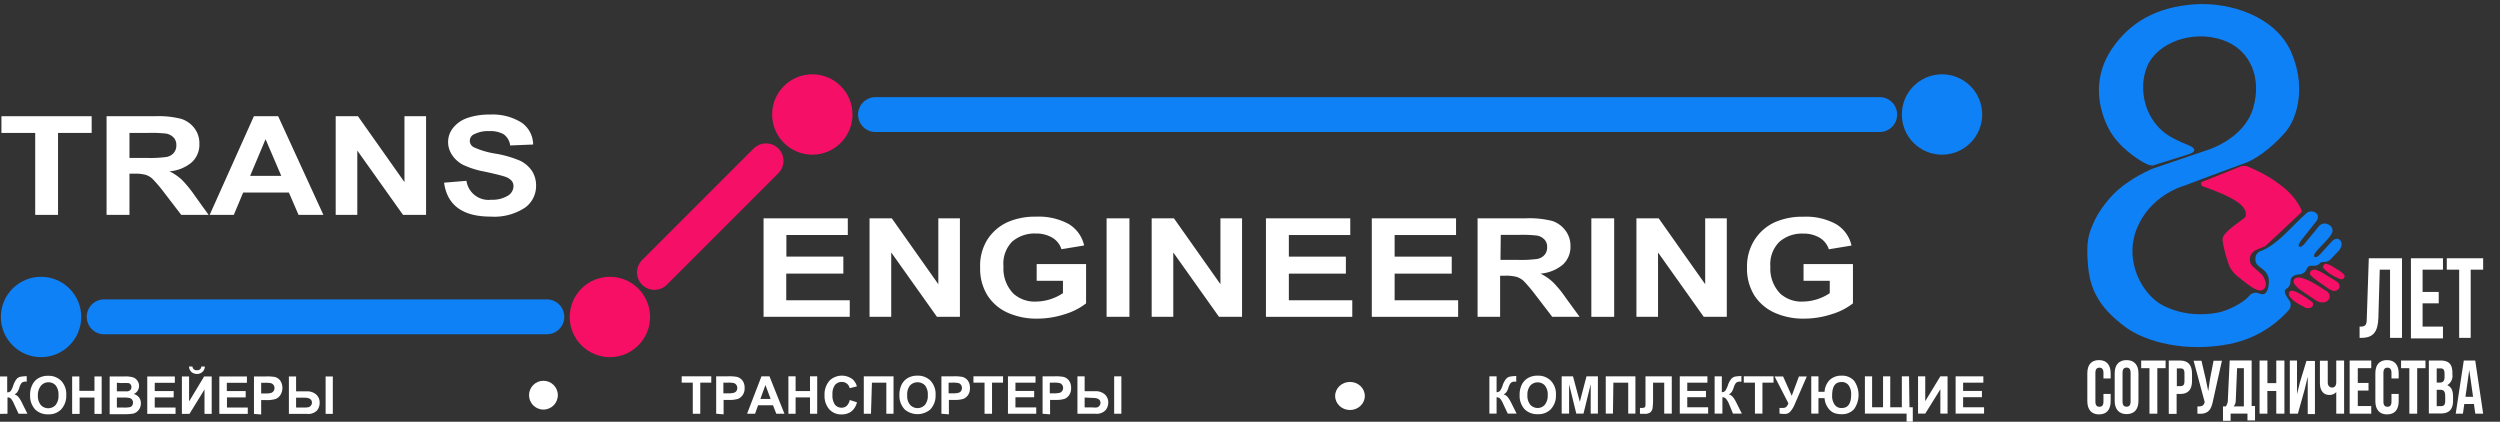
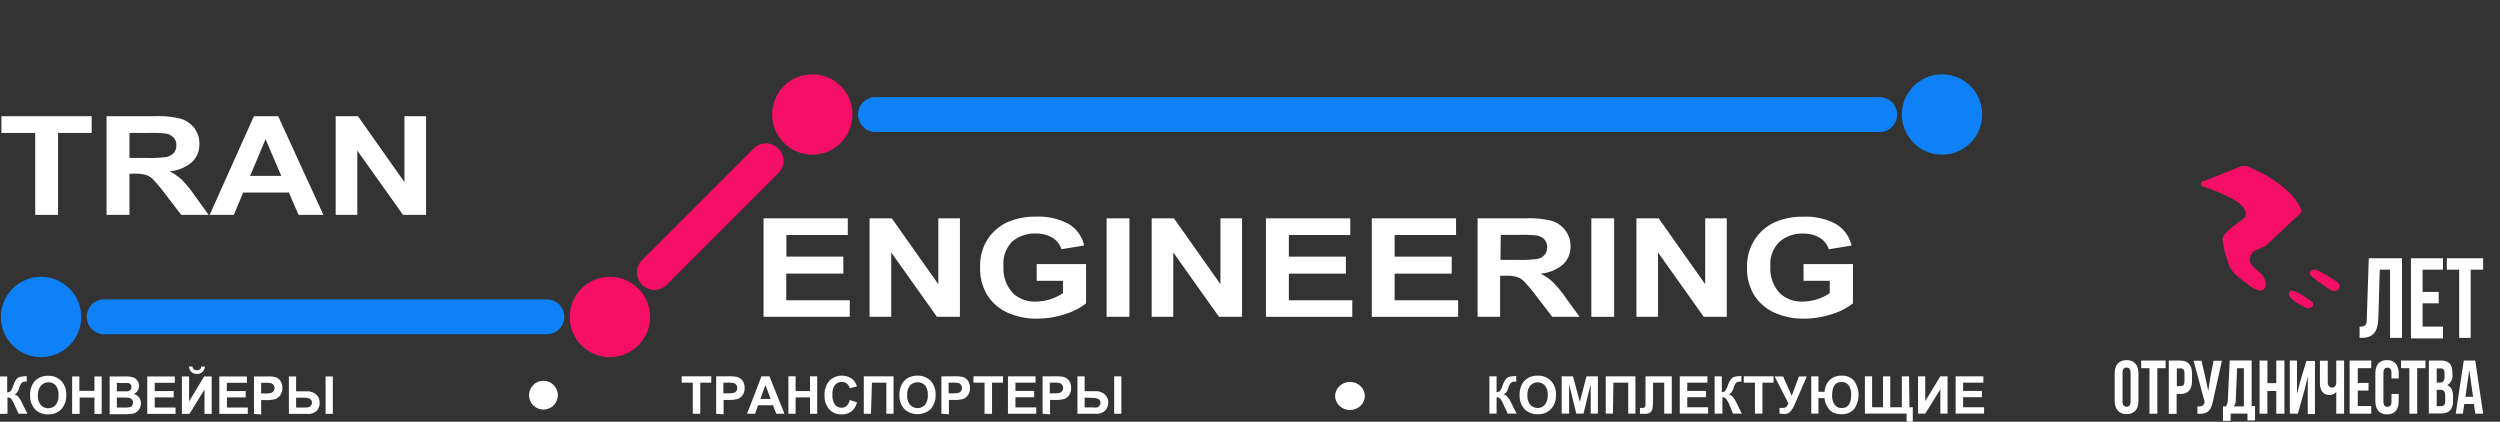
<svg xmlns="http://www.w3.org/2000/svg" xmlns:ns1="http://sodipodi.sourceforge.net/DTD/sodipodi-0.dtd" xmlns:ns2="http://www.inkscape.org/namespaces/inkscape" viewBox="0 0 347.19 58.57" version="1.1" id="svg1208" ns1:docname="logo.svg" ns2:version="1.3.2 (091e20e, 2023-11-25, custom)">
  <rect x="0" y="0" width="347.19" height="58.57" fill="#333333" stroke="none" />
  <ns1:namedview id="namedview1210" pagecolor="#ffffff" bordercolor="#000000" borderopacity="0.25" ns2:showpageshadow="2" ns2:pageopacity="0.0" ns2:pagecheckerboard="0" ns2:deskcolor="#d1d1d1" showgrid="false" ns2:zoom="6.521374" ns2:cx="303.617" ns2:cy="40.098912" ns2:window-width="1920" ns2:window-height="1111" ns2:window-x="-9" ns2:window-y="-9" ns2:window-maximized="1" ns2:current-layer="g106" />
  <defs id="defs4">
    <style id="style2">.cls-1{isolation:isolate;}.cls-2{fill:#0f81f6;}.cls-3{fill:#f60f65;fill-opacity:1;}.cls-4,.cls-5{fill:#f60f66;}.cls-5{stroke:#f60f66;}.cls-5,.cls-6,.cls-7{stroke-linecap:round;}.cls-5,.cls-7{stroke-width:4.85px;}.cls-6,.cls-7{stroke:#0f81f6;stroke-linejoin:round;}.cls-6{stroke-width:4.85px;}.cls-8{fill:#191919;}.cls-9{fill:#f20c18;}.cls-10,.cls-11,.cls-9{fill-rule:evenodd;}.cls-10{fill:#181714;opacity:0.2;}.cls-11,.cls-45{fill:#fff;}.cls-12{fill:#ff3948;}.cls-13{fill:#dd1d35;opacity:0.6;}.cls-14{fill:#333;}.cls-15{fill:#4d4d4d;}.cls-16{fill:#1a1a1a;}.cls-17,.cls-18{fill:#f97585;}.cls-17,.cls-21,.cls-25,.cls-29,.cls-33,.cls-39,.cls-40,.cls-42,.cls-44,.cls-46,.cls-49,.cls-54{opacity:0.5;}.cls-19{fill:#ffb24d;}.cls-20{fill:#e59b42;}.cls-21,.cls-22{fill:#ffc278;}.cls-23{fill:#c44dc4;}.cls-24{fill:#aa3ead;}.cls-25,.cls-26{fill:#e37ce8;}.cls-27{fill:#8bc53f;}.cls-28{fill:#83b533;}.cls-29,.cls-30{fill:#b5dd76;}.cls-31{fill:#3db7e2;}.cls-32{fill:#2ca5c6;}.cls-33,.cls-34{fill:#6bdbf9;}.cls-35,.cls-36,.cls-37{fill:#461611;}.cls-36,.cls-41,.cls-42,.cls-44,.cls-49,.cls-50,.cls-55{mix-blend-mode:screen;}.cls-37,.cls-51{opacity:0.4;}.cls-37,.cls-39,.cls-43,.cls-51,.cls-54{mix-blend-mode:multiply;}.cls-38,.cls-39,.cls-41,.cls-42{fill:#6b9e29;}.cls-43{opacity:0.3;}.cls-46{fill:#f0b7b0;}.cls-47,.cls-51{fill:#006613;}.cls-48,.cls-49,.cls-54,.cls-55{fill:#ffac00;}.cls-50{opacity:0.9;}.cls-52{fill:#d70b11;}.cls-53{fill:#009cbe;}</style>
  </defs>
  <g class="cls-1" id="g1206">
    <g id="svg48">
      <circle id="circle2" class="cls-2" cx="5.7" cy="44.02" r="5.58" />
      <circle id="circle4" class="cls-3" cx="84.7" cy="44.02" r="5.58" />
      <circle id="circle6" class="cls-4" cx="112.81" cy="15.9" r="5.58" />
      <circle id="circle6-9" class="cls-2" cx="269.7" cy="15.9" r="5.58" />
      <path id="path12" class="cls-5" d="M106.26,22.34,90.77,37.83" transform="translate(0.12)" />
      <g id="text16" class="cls-1" style="fill:#ffffff">
        <g class="cls-1" id="g21" style="fill:#ffffff">
          <path d="M4.77,29.84V18.46H.08V16.14H12.61v2.32H7.94V29.84Z" transform="translate(0.12)" id="path11" style="fill:#ffffff" />
          <path d="M14.68,29.84V16.14h6.7a12.73,12.73,0,0,1,3.68.37,3.75,3.75,0,0,1,1.81,1.28,3.43,3.43,0,0,1,.7,2.18,3.33,3.33,0,0,1-1.08,2.59,5.44,5.44,0,0,1-3.07,1.23,7.45,7.45,0,0,1,1.69,1.15,16.52,16.52,0,0,1,1.82,2.23l1.92,2.67h-3.8l-2.3-3a20.26,20.26,0,0,0-1.69-2,2.53,2.53,0,0,0-.95-.56,5.57,5.57,0,0,0-1.6-.16h-.65v5.72Zm3.18-7.91h2.36A16.68,16.68,0,0,0,23,21.8a1.78,1.78,0,0,0,1-.55,1.6,1.6,0,0,0,.37-1.09,1.49,1.49,0,0,0-.37-1.05,1.92,1.92,0,0,0-1-.55,17.57,17.57,0,0,0-2.58-.1H17.86Z" transform="translate(0.12)" id="path13" style="fill:#ffffff" />
          <path d="M44.79,29.84H41.34L40,26.74H33.65l-1.3,3.1H29l6.14-13.7h3.37Zm-5.85-5.42-2.18-5.09-2.14,5.09Z" transform="translate(0.12)" id="path15" style="fill:#ffffff" />
          <path d="M46.5,29.84V16.14h3.09l6.46,9.15V16.14h3v13.7h-3.2l-6.35-8.93v8.93Z" transform="translate(0.12)" id="path17" style="fill:#ffffff" />
-           <path d="M61.55,25.37l3.11-.26a3.09,3.09,0,0,0,3.44,2.63,4.12,4.12,0,0,0,2.27-.54,1.56,1.56,0,0,0,.82-1.33,1.14,1.14,0,0,0-.28-.79,2.14,2.14,0,0,0-.88-.54c-.4-.14-1.35-.38-2.86-.71a11.84,11.84,0,0,1-3-.95,4.08,4.08,0,0,1-1.5-1.35,3.21,3.21,0,0,1-.56-1.8,3.12,3.12,0,0,1,.72-2,4.33,4.33,0,0,1,2-1.36,9.32,9.32,0,0,1,3.11-.46A7.55,7.55,0,0,1,72.27,17a3.73,3.73,0,0,1,1.65,3.07l-3.19.13a2.23,2.23,0,0,0-.9-1.55,3.72,3.72,0,0,0-2-.44,4.08,4.08,0,0,0-2,.39,1,1,0,0,0-.06,1.89,11.44,11.44,0,0,0,2.89.84,15,15,0,0,1,3.47,1,4.21,4.21,0,0,1,1.63,1.41,3.75,3.75,0,0,1,.57,2.1,3.71,3.71,0,0,1-1.54,3A7.78,7.78,0,0,1,68,30.08Q62.21,30.08,61.55,25.37Z" transform="translate(0.12)" id="path19" style="fill:#ffffff" />
        </g>
      </g>
      <g id="text20" class="cls-1" style="fill:#ffffff">
        <g class="cls-1" id="g46" style="fill:#ffffff">
          <path d="M105.92,44V30.32h11.7v2.32h-8.53v3H117V38h-7.93V41.7h8.82V44Z" transform="translate(0.12)" id="path24" style="fill:#ffffff" />
          <path d="M120.64,44V30.32h3.09l6.46,9.15V30.32h3V44H130l-6.35-8.94V44Z" transform="translate(0.12)" id="path26" style="fill:#ffffff" />
          <path d="M143.85,39V36.67h6.86v5.46a8.93,8.93,0,0,1-2.94,1.5,12.36,12.36,0,0,1-3.82.62,9.74,9.74,0,0,1-4.12-.82A6.44,6.44,0,0,1,137,41a7,7,0,0,1-1-3.84A6.84,6.84,0,0,1,137,33.28a6.6,6.6,0,0,1,2.74-2.4,9.42,9.42,0,0,1,4-.79,8.75,8.75,0,0,1,4.52,1,4.64,4.64,0,0,1,2.18,3l-3.15.52a2.84,2.84,0,0,0-1.3-1.62,4.37,4.37,0,0,0-2.25-.56,4.77,4.77,0,0,0-3.3,1.13A4.36,4.36,0,0,0,139.24,37a5,5,0,0,0,1.37,3.77,4.4,4.4,0,0,0,3.16,1.11,6.81,6.81,0,0,0,1.94-.31,6.9,6.9,0,0,0,1.79-.86V39Z" transform="translate(0.12)" id="path28" style="fill:#ffffff" />
          <path d="M153.56,44V30.32h3.17V44Z" transform="translate(0.12)" id="path30" style="fill:#ffffff" />
          <path d="M159.82,44V30.32h3.09l6.46,9.15V30.32h3V44h-3.2l-6.35-8.94V44Z" transform="translate(0.12)" id="path32" style="fill:#ffffff" />
          <path d="M175.69,44V30.32H187.4v2.32h-8.53v3h7.92V38h-7.92V41.7h8.81V44Z" transform="translate(0.12)" id="path34" style="fill:#ffffff" />
          <path d="M190.39,44V30.32h11.7v2.32h-8.53v3h7.93V38h-7.93V41.7h8.82V44Z" transform="translate(0.12)" id="path36" style="fill:#ffffff" />
          <path d="M205.08,44V30.32h6.71a12.7,12.7,0,0,1,3.67.37A3.71,3.71,0,0,1,217.27,32a3.46,3.46,0,0,1,.71,2.18,3.34,3.34,0,0,1-1.08,2.59A5.57,5.57,0,0,1,213.82,38a7.23,7.23,0,0,1,1.69,1.15,15.1,15.1,0,0,1,1.83,2.23L219.25,44h-3.8l-2.3-3a20.64,20.64,0,0,0-1.69-2,2.59,2.59,0,0,0-1-.56,6.06,6.06,0,0,0-1.6-.15h-.65V44Zm3.18-7.91h2.36a16.68,16.68,0,0,0,2.75-.13,1.77,1.77,0,0,0,1-.55,1.55,1.55,0,0,0,.37-1.09,1.45,1.45,0,0,0-.37-1.05,1.88,1.88,0,0,0-1-.55,17.38,17.38,0,0,0-2.58-.1h-2.49Z" transform="translate(0.12)" id="path38" style="fill:#ffffff" />
          <path d="M220.88,44V30.32h3.17V44Z" transform="translate(0.12)" id="path40" style="fill:#ffffff" />
          <path d="M227.14,44V30.32h3.09l6.46,9.15V30.32h3V44h-3.2l-6.35-8.94V44Z" transform="translate(0.12)" id="path42" style="fill:#ffffff" />
          <path d="M250.35,39V36.67h6.86v5.46a8.93,8.93,0,0,1-2.94,1.5,12.36,12.36,0,0,1-3.82.62,9.71,9.71,0,0,1-4.12-.82A6.52,6.52,0,0,1,243.5,41a7,7,0,0,1-1-3.84,6.84,6.84,0,0,1,1.06-3.87,6.6,6.6,0,0,1,2.74-2.4,9.38,9.38,0,0,1,4-.79,8.7,8.7,0,0,1,4.52,1,4.62,4.62,0,0,1,2.19,3l-3.15.52a2.88,2.88,0,0,0-1.3-1.62,4.38,4.38,0,0,0-2.26-.56A4.76,4.76,0,0,0,247,33.58,4.36,4.36,0,0,0,245.74,37a5,5,0,0,0,1.37,3.77,4.38,4.38,0,0,0,3.16,1.11,6.69,6.69,0,0,0,1.93-.31,6.6,6.6,0,0,0,1.79-.86V39Z" transform="translate(0.12)" id="path44" style="fill:#ffffff" />
        </g>
      </g>
      <g id="text24" class="cls-1" style="fill:#ffffff">
        <g class="cls-1" id="g67" style="fill:#ffffff">
          <path d="M-.12,57.48v-5.2h1v2.21a.68.68,0,0,0,.49-.19,3.27,3.27,0,0,0,.35-.76,2.94,2.94,0,0,1,.45-.88,1,1,0,0,1,.51-.33,6,6,0,0,1,.91-.09V53H3.49a.81.81,0,0,0-.6.17,1.83,1.83,0,0,0-.32.65,2.47,2.47,0,0,1-.29.64,1.27,1.27,0,0,1-.38.32,1.1,1.1,0,0,1,.56.38,4.29,4.29,0,0,1,.52.88l.71,1.42H2.46l-.62-1.34a3,3,0,0,0-.41-.72.61.61,0,0,0-.51-.21v2.27Z" transform="translate(0.12)" id="path49" style="fill:#ffffff" />
          <path d="M4.06,54.91a3,3,0,0,1,.34-1.53,2.14,2.14,0,0,1,.87-.89,2.63,2.63,0,0,1,1.3-.3,2.44,2.44,0,0,1,1.81.7,2.68,2.68,0,0,1,.7,2,2.76,2.76,0,0,1-.74,2,2.39,2.39,0,0,1-1.76.65,2.47,2.47,0,0,1-1.78-.64A2.74,2.74,0,0,1,4.06,54.91Zm1.08,0a2,2,0,0,0,.41,1.34,1.4,1.4,0,0,0,2.05,0A2,2,0,0,0,8,54.86a2,2,0,0,0-.39-1.34,1.32,1.32,0,0,0-1-.43,1.34,1.34,0,0,0-1,.43A2,2,0,0,0,5.14,54.88Z" transform="translate(0.12)" id="path51" style="fill:#ffffff" />
          <path d="M9.9,57.48v-5.2h1v2H13v-2h1v5.2H13V55.21H10.94v2.27Z" transform="translate(0.12)" id="path53" style="fill:#ffffff" />
          <path d="M15.11,52.28h2.07a3.65,3.65,0,0,1,1.19.13,1.15,1.15,0,0,1,.58.45,1.18,1.18,0,0,1,.24.73,1.23,1.23,0,0,1-.2.68,1.28,1.28,0,0,1-.53.45,1.35,1.35,0,0,1,.72.46,1.25,1.25,0,0,1,.26.79,1.44,1.44,0,0,1-.33,1,1.36,1.36,0,0,1-.78.48,8.62,8.62,0,0,1-1.46.07H15.11Zm1,.87v1.2h.69c.41,0,.67,0,.76,0a.69.69,0,0,0,.42-.19.54.54,0,0,0,.15-.41.57.57,0,0,0-.12-.37.47.47,0,0,0-.3-.18,9,9,0,0,0-1,0Zm0,2.06V56.6h1a3.39,3.39,0,0,0,.82-.06.52.52,0,0,0,.3-.21.66.66,0,0,0,.12-.41.64.64,0,0,0-.13-.42.68.68,0,0,0-.35-.23,4.09,4.09,0,0,0-.89-.06Z" transform="translate(0.12)" id="path55" style="fill:#ffffff" />
          <path d="M20.33,57.48v-5.2h3.83v.88H21.37v1.15H24v.88H21.37V56.6h2.89v.88Z" transform="translate(0.12)" id="path57" style="fill:#ffffff" />
          <path d="M25.14,57.48v-5.2h1v3.47l2.09-3.47h1.05v5.2h-1V54.09l-2.09,3.39Zm2.7-6.58h.49a1.05,1.05,0,0,1-.35.76,1.08,1.08,0,0,1-.75.27,1.12,1.12,0,0,1-.76-.27,1.08,1.08,0,0,1-.34-.76h.48a.54.54,0,0,0,.62.51A.53.53,0,0,0,27.84,50.9Z" transform="translate(0.12)" id="path59" style="fill:#ffffff" />
          <path d="M30.34,57.48v-5.2h3.83v.88H31.38v1.15H34v.88h-2.6V56.6h2.89v.88Z" transform="translate(0.12)" id="path61" style="fill:#ffffff" />
          <path d="M35.15,57.48v-5.2h1.68a6.24,6.24,0,0,1,1.22.07,1.38,1.38,0,0,1,.76.52,1.86,1.86,0,0,1,0,2,1.36,1.36,0,0,1-.64.53,3.78,3.78,0,0,1-1.33.16h-.69v2Zm1-4.32v1.48h.58a2.78,2.78,0,0,0,.79-.07A.69.69,0,0,0,38,53.9a.7.7,0,0,0-.14-.44.67.67,0,0,0-.34-.24,3.82,3.82,0,0,0-.86-.06Z" transform="translate(0.12)" id="path63" style="fill:#ffffff" />
          <path d="M40,57.48v-5.2h1v2.07h1.48a1.84,1.84,0,0,1,1.31.44,1.47,1.47,0,0,1,.48,1.15A1.64,1.64,0,0,1,43.91,57a1.7,1.7,0,0,1-1.39.48Zm1-2.25V56.6h1.1a2.92,2.92,0,0,0,.62-.05.61.61,0,0,0,.33-.22.63.63,0,0,0,.15-.41c0-.46-.35-.69-1.06-.69Zm4.1,2.25v-5.2h1v5.2Z" transform="translate(0.12)" id="path65" style="fill:#ffffff" />
        </g>
      </g>
      <g id="text28" class="cls-1" style="fill:#ffffff">
        <g class="cls-1" id="g96" style="fill:#ffffff">
          <path d="M206.72,57.44V52.26h1v2.21a.72.72,0,0,0,.49-.2,2.73,2.73,0,0,0,.35-.76,3,3,0,0,1,.46-.87,1,1,0,0,1,.51-.33,5.89,5.89,0,0,1,.92-.09V53h-.15a.81.81,0,0,0-.6.17,1.81,1.81,0,0,0-.33.65,2.43,2.43,0,0,1-.28.63,1.33,1.33,0,0,1-.39.32,1.18,1.18,0,0,1,.57.38,4.65,4.65,0,0,1,.52.87l.71,1.42h-1.23l-.63-1.34a3.15,3.15,0,0,0-.4-.71.68.68,0,0,0-.52-.22v2.27Z" transform="translate(0.12)" id="path70" style="fill:#ffffff" />
          <path d="M210.92,54.88a3.11,3.11,0,0,1,.33-1.52,2.22,2.22,0,0,1,.88-.89,2.64,2.64,0,0,1,1.31-.3,2.46,2.46,0,0,1,1.81.7,2.65,2.65,0,0,1,.71,2,2.7,2.7,0,0,1-.75,2,2.39,2.39,0,0,1-1.77.65,2.47,2.47,0,0,1-1.78-.64A2.72,2.72,0,0,1,210.92,54.88Zm1.08,0a2,2,0,0,0,.41,1.34,1.38,1.38,0,0,0,1,.44,1.31,1.31,0,0,0,1-.44,2,2,0,0,0,.41-1.36,1.92,1.92,0,0,0-.4-1.33,1.34,1.34,0,0,0-1-.43,1.36,1.36,0,0,0-1,.43A1.93,1.93,0,0,0,212,54.85Z" transform="translate(0.12)" id="path72" style="fill:#ffffff" />
          <path d="M216.76,57.44V52.26h1.57l.95,3.54.93-3.54h1.58v5.18h-1V53.36l-1,4.08h-1l-1-4.08v4.08Z" transform="translate(0.12)" id="path74" style="fill:#ffffff" />
          <path d="M223.88,57.44h-1V52.26H227v5.18h-1v-4.3h-2.06Z" transform="translate(0.12)" id="path76" style="fill:#ffffff" />
          <path d="M231,57.44v-4.3h-1.55v2.21a9.84,9.84,0,0,1-.06,1.28,1,1,0,0,1-.31.63,1.2,1.2,0,0,1-.79.21l-.66,0v-.82h.23a.74.74,0,0,0,.44-.09c.07-.06.1-.21.1-.44V52.26h3.65v5.18Z" transform="translate(0.12)" id="path78" style="fill:#ffffff" />
          <path d="M233.16,57.44V52.26H237v.88h-2.8v1.15h2.6v.87h-2.6v1.4h2.9v.88Z" transform="translate(0.12)" id="path80" style="fill:#ffffff" />
          <path d="M238,57.44V52.26h1v2.21a.69.69,0,0,0,.48-.2,3,3,0,0,0,.36-.76,2.76,2.76,0,0,1,.46-.87,1,1,0,0,1,.5-.33,6.19,6.19,0,0,1,.92-.09V53h-.14a.85.85,0,0,0-.61.17,2,2,0,0,0-.32.65,2.36,2.36,0,0,1-.29.63,1.27,1.27,0,0,1-.38.32,1.18,1.18,0,0,1,.57.38,4.65,4.65,0,0,1,.52.87l.71,1.42h-1.23L240,56.1a3.09,3.09,0,0,0-.41-.71.64.64,0,0,0-.51-.22v2.27Z" transform="translate(0.12)" id="path82" style="fill:#ffffff" />
          <path d="M243.6,57.44v-4.3h-1.55v-.88h4.13v.88h-1.54v4.3Z" transform="translate(0.12)" id="path84" style="fill:#ffffff" />
          <path d="M248.24,56l-1.91-3.72h1.18l1.2,2.69,1-2.69h1.09L249.1,56.2a3.54,3.54,0,0,1-.63,1,1,1,0,0,1-.73.29,4.07,4.07,0,0,1-.73-.06v-.78l.4,0a.81.81,0,0,0,.53-.13A1.32,1.32,0,0,0,248.24,56Z" transform="translate(0.12)" id="path86" style="fill:#ffffff" />
          <path d="M252.42,55.29v2.15h-1V52.26h1v2.15h.85a2.54,2.54,0,0,1,.73-1.66,2.34,2.34,0,0,1,1.64-.58,2.21,2.21,0,0,1,1.73.71,3.42,3.42,0,0,1,0,3.93,2.18,2.18,0,0,1-1.71.71,2.88,2.88,0,0,1-1.12-.19,2,2,0,0,1-.83-.75,2.55,2.55,0,0,1-.44-1.29Zm3.17-2.23c-.85,0-1.27.62-1.27,1.85a2.06,2.06,0,0,0,.35,1.29,1.11,1.11,0,0,0,1,.46q1.29,0,1.29-1.86a2.09,2.09,0,0,0-.35-1.29A1.15,1.15,0,0,0,255.59,53.06Z" transform="translate(0.12)" id="path88" style="fill:#ffffff" />
          <path d="M265.06,56.56h.46v2h-.86V57.44h-5.79V52.26h1v4.3h1.52v-4.3h1v4.3H264v-4.3h1Z" transform="translate(0.12)" id="path90" style="fill:#ffffff" />
          <path d="M266.25,57.44V52.26h1v3.45l2.1-3.45h1v5.18h-1V54.06l-2.1,3.38Z" transform="translate(0.12)" id="path92" style="fill:#ffffff" />
          <path d="M271.47,57.44V52.26h3.85v.88h-2.81v1.15h2.61v.87h-2.61v1.4h2.91v.88Z" transform="translate(0.12)" id="path94" style="fill:#ffffff" />
        </g>
      </g>
      <ellipse id="ellipse30" cx="187.48" cy="54.99" rx="2.06" ry="1.95" style="fill:#ffffff" />
      <circle id="ellipse32" cx="75.47" cy="54.88" r="2" style="fill:#ffffff" />
      <g id="text36" class="cls-1" style="fill:#ffffff">
        <g class="cls-1" id="g125" style="fill:#ffffff">
          <path d="M96.09,57.46V53.14H94.55v-.88h4.11v.88H97.13v4.32Z" transform="translate(0.12)" id="path101" style="fill:#ffffff" />
          <path d="M99.34,57.46v-5.2H101a6,6,0,0,1,1.23.08,1.4,1.4,0,0,1,.76.51,1.62,1.62,0,0,1,.3,1,1.66,1.66,0,0,1-.26,1,1.47,1.47,0,0,1-.65.54,4.06,4.06,0,0,1-1.33.15h-.68v2Zm1-4.32v1.48H101a2.73,2.73,0,0,0,.79-.07.65.65,0,0,0,.35-.24.69.69,0,0,0,.13-.43.7.7,0,0,0-.14-.44.63.63,0,0,0-.34-.24,3.76,3.76,0,0,0-.86-.06Z" transform="translate(0.12)" id="path103" style="fill:#ffffff" />
          <path d="M108.82,57.46h-1.13l-.46-1.18h-2.07l-.42,1.18h-1.11l2-5.2h1.11ZM106.9,55.4l-.72-1.93-.7,1.93Z" transform="translate(0.12)" id="path105" style="fill:#ffffff" />
          <path d="M109.37,57.46v-5.2h1v2.05h2V52.26h1v5.2h-1V55.19h-2v2.27Z" transform="translate(0.12)" id="path107" style="fill:#ffffff" />
          <path d="M117.89,55.55l1,.32a2.26,2.26,0,0,1-.79,1.28,2.2,2.2,0,0,1-1.35.4,2.18,2.18,0,0,1-1.64-.64,2.76,2.76,0,0,1-.72-2,2.87,2.87,0,0,1,.72-2.08,2.47,2.47,0,0,1,3.16-.17,2,2,0,0,1,.61,1l-1,.25a1.09,1.09,0,0,0-1.09-.87,1.23,1.23,0,0,0-.94.41,2.07,2.07,0,0,0-.36,1.36,2.21,2.21,0,0,0,.35,1.4,1.19,1.19,0,0,0,.92.41,1.05,1.05,0,0,0,.71-.26A1.53,1.53,0,0,0,117.89,55.55Z" transform="translate(0.12)" id="path109" style="fill:#ffffff" />
          <path d="M120.84,57.46h-1v-5.2h4.13v5.2h-1V53.14h-2Z" transform="translate(0.12)" id="path111" style="fill:#ffffff" />
          <path d="M124.79,54.89a3.15,3.15,0,0,1,.33-1.53,2.22,2.22,0,0,1,.88-.89,2.6,2.6,0,0,1,1.3-.3,2.48,2.48,0,0,1,1.81.7,2.72,2.72,0,0,1,.7,2,2.76,2.76,0,0,1-.74,2,2.75,2.75,0,0,1-3.54,0A2.73,2.73,0,0,1,124.79,54.89Zm1.08,0a1.87,1.87,0,0,0,.41,1.34,1.4,1.4,0,0,0,2.05,0,2,2,0,0,0,.4-1.37,2,2,0,0,0-.39-1.34,1.45,1.45,0,0,0-2.07,0A1.93,1.93,0,0,0,125.87,54.86Z" transform="translate(0.12)" id="path113" style="fill:#ffffff" />
          <path d="M130.62,57.46v-5.2h1.68a6.09,6.09,0,0,1,1.23.08,1.4,1.4,0,0,1,.76.51,1.68,1.68,0,0,1,.29,1,1.66,1.66,0,0,1-.25,1,1.53,1.53,0,0,1-.65.54,4.1,4.1,0,0,1-1.33.15h-.69v2Zm1-4.32v1.48h.58a2.78,2.78,0,0,0,.79-.07.65.65,0,0,0,.35-.24.75.75,0,0,0,.13-.43.7.7,0,0,0-.14-.44.63.63,0,0,0-.34-.24,3.76,3.76,0,0,0-.86-.06Z" transform="translate(0.12)" id="path115" style="fill:#ffffff" />
          <path d="M136.61,57.46V53.14h-1.54v-.88h4.11v.88h-1.53v4.32Z" transform="translate(0.12)" id="path117" style="fill:#ffffff" />
          <path d="M139.86,57.46v-5.2h3.83v.88H140.9v1.15h2.6v.88h-2.6v1.41h2.89v.88Z" transform="translate(0.12)" id="path119" style="fill:#ffffff" />
          <path d="M144.67,57.46v-5.2h1.68a6,6,0,0,1,1.22.08,1.36,1.36,0,0,1,.76.51,1.62,1.62,0,0,1,.3,1,1.66,1.66,0,0,1-.26,1,1.45,1.45,0,0,1-.64.54,4.17,4.17,0,0,1-1.34.15h-.68v2Zm1-4.32v1.48h.58a2.78,2.78,0,0,0,.79-.07.63.63,0,0,0,.34-.24.69.69,0,0,0,.14-.43.7.7,0,0,0-.14-.44.67.67,0,0,0-.34-.24,3.82,3.82,0,0,0-.86-.06Z" transform="translate(0.12)" id="path121" style="fill:#ffffff" />
          <path d="M149.51,57.46v-5.2h1v2.07H152a1.89,1.89,0,0,1,1.31.44,1.47,1.47,0,0,1,.48,1.15,1.62,1.62,0,0,1-.39,1.06,1.7,1.7,0,0,1-1.39.48Zm1-2.25v1.37h1.1a2.42,2.42,0,0,0,.62,0,.56.56,0,0,0,.33-.22.63.63,0,0,0,.15-.41c0-.46-.36-.69-1.06-.69Zm4.1,2.25v-5.2h1v5.2Z" transform="translate(0.12)" id="path123" style="fill:#ffffff" />
        </g>
      </g>
      <path id="path5653" class="cls-6" d="M121.47,15.91H260.92" transform="translate(0.12)" />
      <path id="path5769" class="cls-7" d="M14.35,44H75.82" transform="translate(0.12)" />
      <g id="g106">
        <g id="g59" class="cls-1" style="fill:#ffffff">
          <path id="path130" class="cls-8" d="M327.57,45.36c.75,0,1-.12,1-1.15l.28-8.34h4.61V46.92H331.8V37.45h-1.43l-.19,6.67c-.06,2-.74,2.8-2.36,2.8h-.25Z" transform="translate(0.12)" style="fill:#ffffff" />
          <path id="path132" class="cls-8" d="M336.32,40.54h2.24v1.59h-2.24v3.23h2.83V47H334.7V35.87h4.45v1.58h-2.83Z" transform="translate(0.12)" style="fill:#ffffff" />
          <path id="path134" class="cls-8" d="M339.68,35.87h5.05v1.58H343v9.47H341.4V37.45h-1.72Z" transform="translate(0.12)" style="fill:#ffffff" />
        </g>
        <g id="g89" class="cls-1" style="fill:#ffffff">
-           <path id="path137" class="cls-8" d="M293,54.71v1c0,1.19-.56,1.84-1.62,1.84s-1.62-.68-1.62-1.84V51.84c0-1.18.56-1.83,1.62-1.83s1.62.68,1.62,1.83v.72h-1v-.78c0-.53-.22-.72-.56-.72s-.56.19-.56.72v4c0,.53.22.71.56.71s.56-.18.56-.71V54.71Z" transform="translate(0.12)" style="fill:#ffffff" />
          <path id="path139" class="cls-8" d="M293.56,51.84c0-1.18.59-1.83,1.65-1.83s1.65.68,1.65,1.83v3.83c0,1.19-.59,1.84-1.65,1.84s-1.65-.68-1.65-1.84Zm1.09,3.93c0,.53.22.71.56.71s.56-.18.56-.71v-4c0-.53-.22-.72-.56-.72s-.56.19-.56.72Z" transform="translate(0.12)" style="fill:#ffffff" />
          <path id="path141" class="cls-8" d="M297.27,50.07h3.36v1.06h-1.15v6.32h-1.09V51.13h-1.15V50.07Z" transform="translate(0.12)" style="fill:#ffffff" />
          <path id="path67" class="cls-8" d="M304.3,51.9v1c0,1.18-.52,1.81-1.61,1.81h-.53v2.77h-1.09V50.07h1.58C303.78,50.07,304.3,50.72,304.3,51.9Zm-2.11-.77v2.49h.53c.34,0,.53-.16.53-.69V51.84c0-.53-.19-.68-.53-.68h-.53Z" transform="translate(0.12)" style="fill:#ffffff" />
          <path id="path69" class="cls-8" d="M307.23,55.58c-.25,1.34-.68,2-2.18,1.87v-1c.56,0,.87-.06,1-.59v-.06l-1.53-5.7h1.09l.59,2.52.35,1.71.25-1.71.49-2.52h1.16Z" transform="translate(0.12)" style="fill:#ffffff" />
          <path id="path71" class="cls-8" d="M312,58.44v-1h-2.34v1H308.6v-2H309a1.67,1.67,0,0,0,.28-1l.25-5.38h3.05v6.32h.47v2H312Zm-1.62-3c0,.57-.13.81-.31,1h1.43V51.13h-.94Z" transform="translate(0.12)" style="fill:#ffffff" />
          <path id="path73" class="cls-8" d="M314.77,57.45h-1.09V50.07h1.09v3.14H316V50.07h1.13v7.38H316V54.3h-1.24Z" transform="translate(0.12)" style="fill:#ffffff" />
          <path id="path75" class="cls-8" d="M319,57.45h-1.12V50.07h1v4.67l.4-1.62.91-3h1.18v7.38h-1v-5.2l-.43,1.8Z" transform="translate(0.12)" style="fill:#ffffff" />
          <path id="path77" class="cls-8" d="M325.42,50.07v7.38h-1.09v-3a1.27,1.27,0,0,1-.94.4c-.9,0-1.33-.68-1.33-1.68V50.1h1.09v3c0,.5.28.72.62.72s.56-.25.56-.75v-3Z" transform="translate(0.12)" style="fill:#ffffff" />
          <path id="path79" class="cls-8" d="M327.32,53.18h1.49v1.06h-1.49v2.15h1.87v1.06h-3V50.07h3v1.06h-1.87Z" transform="translate(0.12)" style="fill:#ffffff" />
          <path id="path81" class="cls-8" d="M333,54.71v1c0,1.19-.56,1.84-1.62,1.84s-1.62-.68-1.62-1.84V51.84c0-1.18.56-1.83,1.62-1.83s1.62.68,1.62,1.83v.72h-1v-.78c0-.53-.22-.72-.56-.72s-.56.19-.56.72v4c0,.53.22.71.56.71s.56-.18.56-.71V54.71Z" transform="translate(0.12)" style="fill:#ffffff" />
          <path id="path83" class="cls-8" d="M333.36,50.07h3.36v1.06h-1.15v6.32h-1.09V51.13h-1.15V50.07Z" transform="translate(0.12)" style="fill:#ffffff" />
          <path id="path85" class="cls-8" d="M340.46,51.78V52a1.48,1.48,0,0,1-.72,1.49c.6.25.81.81.81,1.59v.59c0,1.16-.56,1.75-1.65,1.75h-1.71V50.07h1.65C340,50.07,340.46,50.63,340.46,51.78Zm-2.18-.65v2h.44c.4,0,.65-.19.65-.78V51.9c0-.52-.15-.74-.56-.74h-.53Zm0,3v2.27h.62c.38,0,.56-.19.56-.72v-.65c0-.69-.21-.9-.71-.9Z" transform="translate(0.12)" style="fill:#ffffff" />
          <path id="path87" class="cls-8" d="M344.73,57.45h-1.09l-.19-1.34h-1.34l-.19,1.34h-1l1.12-7.38h1.59Zm-2.46-2.34h1.06l-.53-3.73Z" transform="translate(0.12)" style="fill:#ffffff" />
        </g>
        <path class="cls-1" d="m 305.813,25.255 5.304,-2.121 c 0.442,-0.177 0.881,-0.084 1.061,0 1.166,0.544 2.243,0.885 4.42,2.475 2.012,1.471 2.819,3.029 3.026,3.596 0.044,0.121 0.012,0.256 -0.083,0.344 l -4.894,4.592 c -0.029,0.027 -0.061,0.048 -0.098,0.063 l -1.209,0.499 c -0.544,0.224 -0.899,0.754 -0.899,1.342 v 0 c 0,0.477 0.244,0.846 0.619,1.142 l 1.072,0.947 c 0.02,0.018 0.038,0.038 0.054,0.061 0.16,0.237 1.023,1.602 -0.024,2.086 -0.791,0.365 -2.39,-1.118 -3.454,-1.934 -0.476,-0.364 -0.954,-0.963 -1.182,-1.602 -0.442,-1.237 -0.796,-2.652 -0.874,-3.447 -0.106,-1.076 2.995,-2.829 3.172,-3.182 0,0 0.523,-0.902 -1.061,-2.033 -1.237,-0.884 -3.376,-1.693 -4.861,-2.21 -0.249,-0.086 -0.334,-0.522 -0.088,-0.619 z" id="path1" style="fill:#f60f66;stroke-width:0.064" />
        <path class="cls-1" d="m 320.398,41.43 c 0,0 -1.945,-1.414 -2.387,-0.972 -0.699,0.699 1.237,1.768 1.237,1.768 l 0.972,0.53 c 0,0 0.445,0.159 0.796,-0.088 0.351,-0.247 0.177,-0.53 0.177,-0.619 0,-0.088 -0.796,-0.619 -0.796,-0.619 z" id="path2" style="fill:#f60f66;stroke-width:0.064" />
-         <path class="cls-1" d="m 318.63,38.778 c 0.196,-0.248 0.541,-0.272 0.852,-0.219 0.425,0.072 1.066,0.332 1.754,0.718 0.841,0.472 1.574,0.956 1.94,1.203 0.349,0.236 0.474,0.704 0.262,1.069 -0.011,0.019 -0.111,0.126 -0.123,0.145 -0.208,0.312 -1.024,0.442 -1.591,0.088 -0.567,-0.353 -2.475,-1.68 -2.475,-1.68 0,0 -0.619,-0.53 -0.707,-0.884 -0.031,-0.124 0.004,-0.334 0.088,-0.442 z" id="path3" style="fill:#f60f66;stroke-width:0.064" />
        <path class="cls-1" d="m 321.193,38.514 c 0.393,0.348 1.83,1.336 2.209,1.591 0.081,0.054 0.439,0.232 0.53,0.265 0.211,0.077 0.484,0.054 0.782,-0.177 0.253,-0.196 0.246,-0.539 0.102,-0.796 -0.12,-0.214 -0.399,-0.378 -0.615,-0.493 L 322.536,37.889 c -0.19,-0.116 -0.39,-0.214 -0.597,-0.296 -0.065,-0.026 -0.118,-0.047 -0.127,-0.052 -0.133,-0.084 -0.622,-0.177 -0.884,0.088 -0.177,0.18 -0.155,0.536 -0.028,0.613 0.076,0.046 0.227,0.212 0.293,0.271 z" id="path4" style="fill:#f60f66;stroke-width:0.064" />
-         <path class="cls-1" d="m 322.785,37.364 c 0.695,0.706 1.506,1.085 1.856,1.237 0.158,0.069 0.265,0.177 0.619,0.177 0.177,0 0.302,-0.178 0.353,-0.353 0.102,-0.346 -0.692,-0.822 -1.68,-1.414 -0.29,-0.173 -0.796,-0.442 -1.061,-0.353 -0.036,0.012 -0.228,0.173 -0.265,0.353 -0.029,0.139 0.098,0.274 0.177,0.353 z" id="path5" style="fill:#f60f66;stroke-width:0.064" />
-         <path class="cls-2" d="m 298.979,23.41 7.259,-2.466 c 0.02,-0.007 0.042,-0.013 0.063,-0.019 0.42,-0.116 5.31,-1.648 6.584,-5.835 1.237,-4.066 -0.199,-8.169 -4.243,-9.546 -4.154,-1.414 -9.016,0.353 -10.43,3.624 -1.376,3.182 -0.353,7.867 3.359,9.9 1.225,0.67 1.704,0.819 2.475,1.149 0.619,0.265 1.237,0.796 -0.159,1.231 -0.012,0.004 -0.024,0.008 -0.035,0.012 l -4.225,1.32 c -0.115,0.033 -0.265,0.088 -0.53,0.177 -0.208,0.07 -0.635,0.03 -1.326,-0.353 -0.796,-0.442 -3.657,-2.14 -5.038,-4.95 -1.572,-3.198 -1.945,-7.248 0.619,-10.961 2.564,-3.714 6.264,-5.717 11.352,-6.085 5.089,-0.368 11.224,1.727 13.398,6.437 2.121,4.597 1.149,9.193 -0.796,11.403 -1.945,2.21 -4.139,3.734 -5.649,4.253 -1.439,0.495 -7.691,2.847 -8.273,3.067 -0.028,0.01 -0.055,0.019 -0.083,0.027 -0.454,0.13 -4.672,1.448 -6.506,5.851 -1.94,4.656 0.801,9.43 3.717,10.844 2.917,1.414 5.569,1.237 7.248,0.972 1.68,-0.265 3.713,-1.447 4.331,-2.094 0.13,-0.135 0.247,-0.258 0.351,-0.367 0.322,-0.337 0.818,-0.435 1.248,-0.254 0.264,0.111 0.56,0.176 0.788,0.062 0.53,-0.265 0.619,-1.326 0.619,-1.768 0,-0.442 -0.141,-1.057 -0.778,-1.59 -0.243,-0.203 -0.462,-0.369 -0.641,-0.498 -0.297,-0.213 -0.468,-0.558 -0.46,-0.923 l 0.004,-0.152 c 0.01,-0.467 0.309,-0.881 0.752,-1.026 0.748,-0.245 2.004,-0.963 3.775,-2.759 1.565,-1.587 2.273,-2.238 2.588,-2.504 0.162,-0.137 0.364,-0.219 0.577,-0.226 0.231,-0.008 0.548,0.043 0.725,0.22 0.005,0.004 0.174,0.173 0.177,0.177 0.177,0.353 0.051,0.732 -0.132,0.963 l -2.132,2.689 c 0,0 -0.564,0.768 -0.211,0.856 0.317,0.079 0.706,-0.41 0.782,-0.512 0.01,-0.013 0.02,-0.027 0.031,-0.04 l 1.873,-2.28 c 0.169,-0.206 0.406,-0.353 0.67,-0.389 0.134,-0.019 0.285,-0.013 0.444,0.04 0.53,0.177 0.796,0.53 0.796,0.972 0,0.442 -0.796,1.326 -1.503,2.033 -0.707,0.708 -1.326,1.414 -0.972,1.591 0.32,0.16 0.858,-0.478 0.957,-0.6 0.013,-0.015 0.026,-0.031 0.039,-0.045 l 1.393,-1.531 c 0.086,-0.094 0.186,-0.174 0.298,-0.233 0.201,-0.104 0.509,-0.194 0.771,0.022 0.431,0.353 0.343,1.061 -0.188,1.591 -0.316,0.316 -0.757,0.788 -1.062,1.119 -0.21,0.228 -0.506,0.362 -0.816,0.362 -0.243,0 -0.508,0.022 -0.597,0.111 -0.01,0.01 -0.018,0.02 -0.027,0.031 -0.216,0.297 -0.596,0.429 -0.962,0.399 -0.318,-0.026 -0.632,0.004 -0.779,0.189 -0.066,0.083 -0.114,0.173 -0.148,0.263 -0.155,0.415 -0.536,0.71 -0.979,0.737 -0.356,0.022 -0.737,0.104 -0.994,0.325 -0.21,0.18 -0.277,0.42 -0.275,0.659 0.005,0.416 -0.201,0.821 -0.567,1.019 -0.148,0.08 -0.247,0.216 -0.219,0.443 0.043,0.345 0.318,0.775 0.588,1.124 0.323,0.417 0.304,1.006 -0.045,1.403 -1.138,1.295 -3.888,3.874 -8.322,4.721 -6.01,1.149 -11.579,-0.265 -14.496,-2.475 -2.916,-2.209 -4.684,-4.507 -5.038,-8.219 -0.353,-3.713 0.139,-4.72 0.732,-6.117 0.594,-1.397 2.089,-3.667 4.129,-5.197 2.121,-1.591 4.126,-2.375 4.126,-2.375 z" id="path6" style="fill:#0f81f6;stroke-width:0.064" />
      </g>
    </g>
  </g>
</svg>